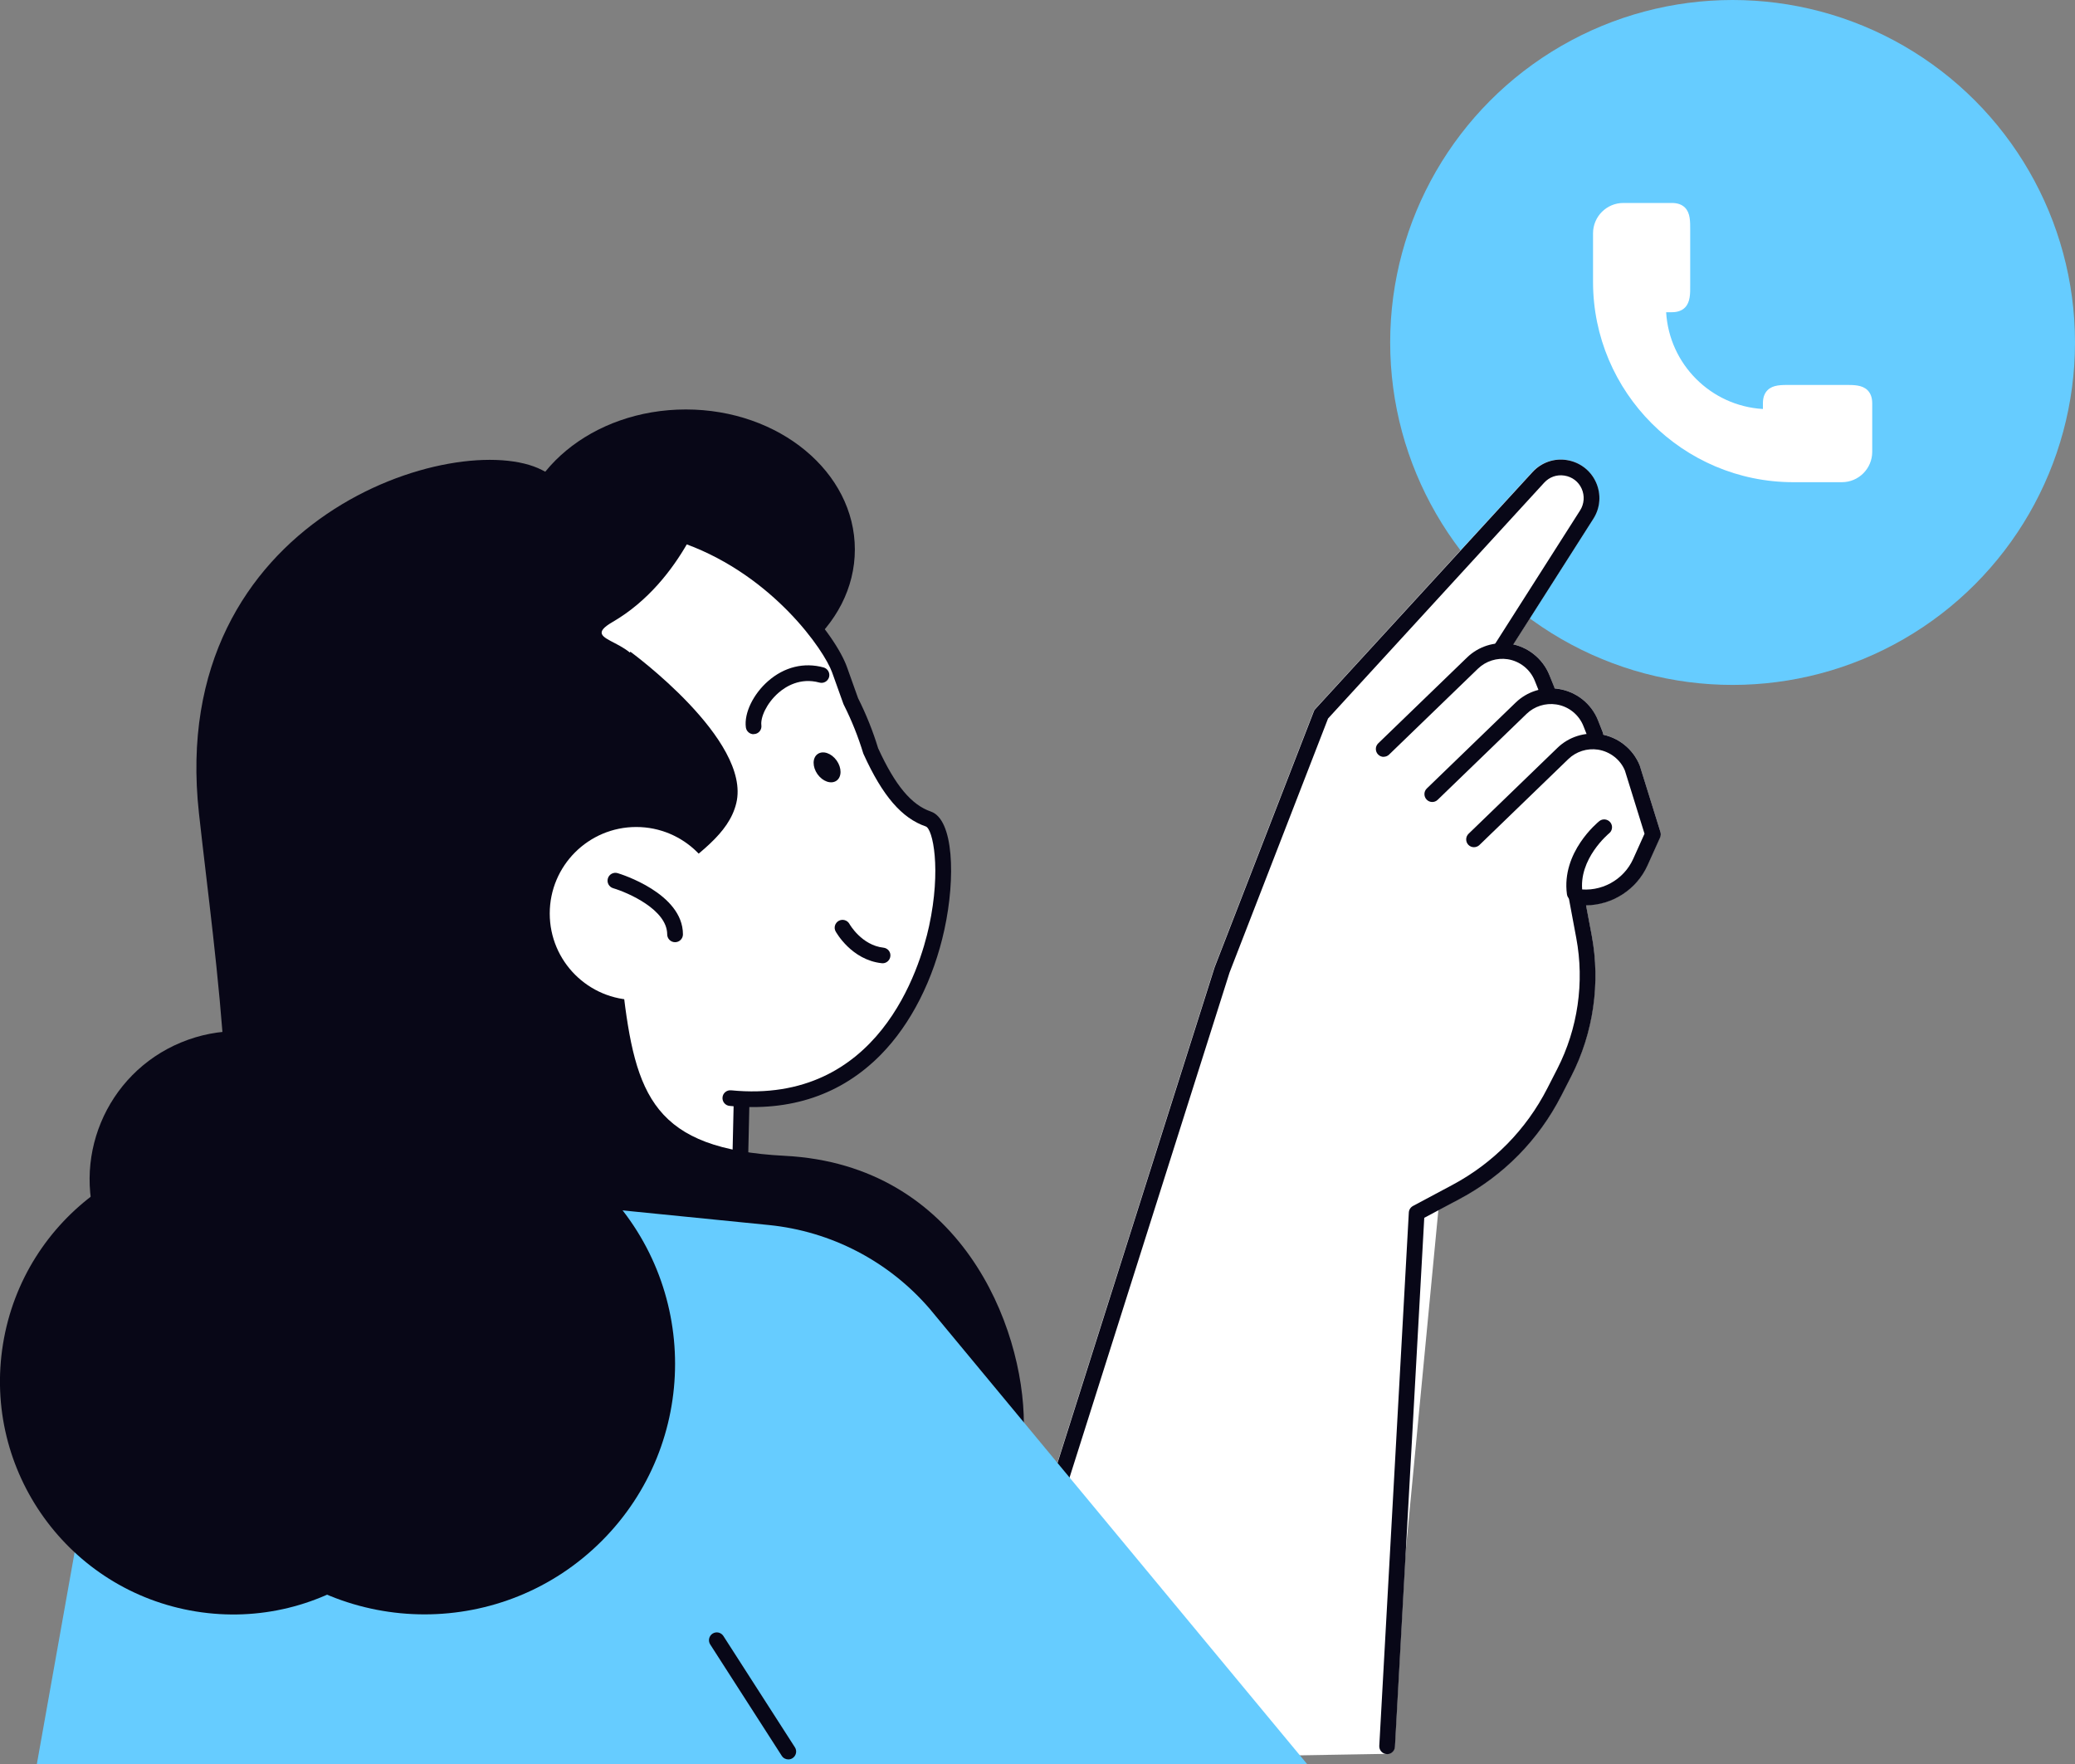
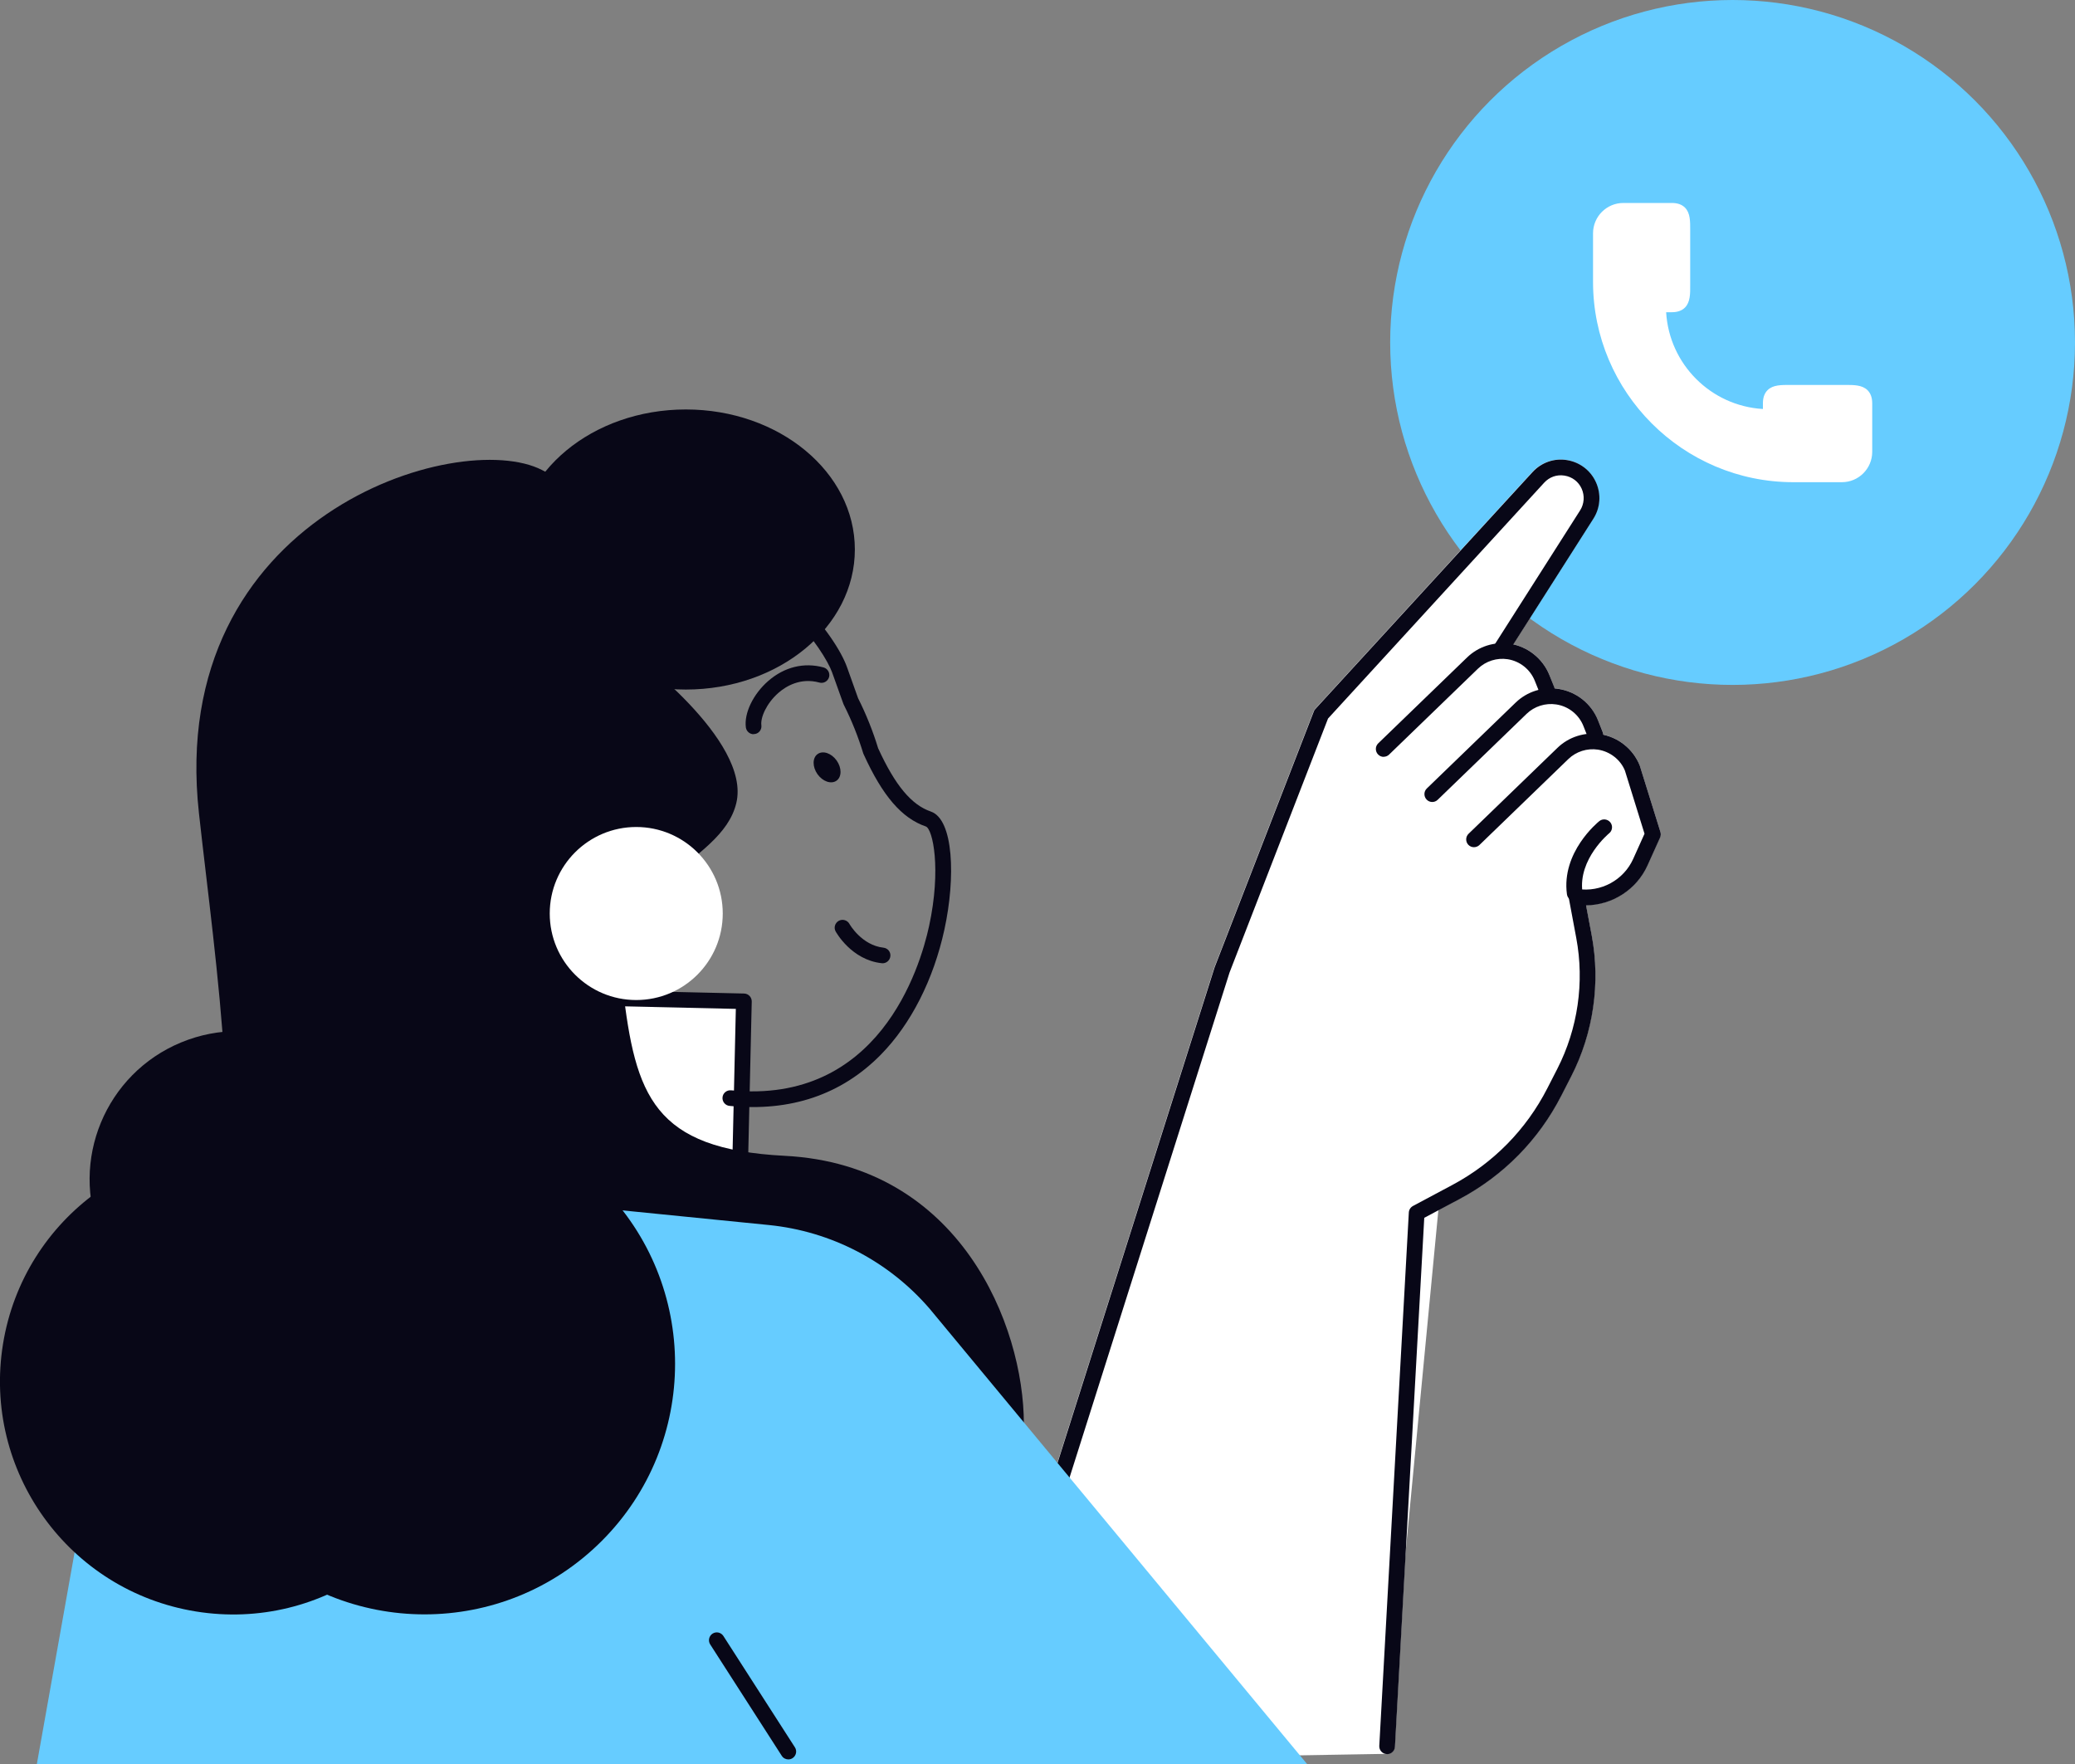
<svg xmlns="http://www.w3.org/2000/svg" id="Ebene_1" data-name="Ebene 1" viewBox="0 0 264.82 225.12">
  <rect x="0" y="0" width="264.82" height="225.12" fill="#808080" stroke="none" />
  <defs>
    <style>
      .cls-1 {
        fill: #fff;
      }

      .cls-2 {
        fill: #080717;
      }

      .cls-3 {
        fill: #6cf;
      }
    </style>
  </defs>
  <circle class="cls-3" cx="221.12" cy="43.7" r="43.7" />
  <path class="cls-1" d="m211.9,106.14l-2.64-8.48c-.8-2-2.56-3.46-4.65-3.91,0-.11-.02-.22-.06-.32l-.62-1.54c-.85-2.11-2.77-3.64-5.02-3.99-.18-.03-.36-.04-.54-.05-.01-.06,0-.13-.03-.19l-.61-1.54c-.8-1.99-2.54-3.44-4.62-3.9l10.21-16.03c.9-1.41,1.02-3.15.33-4.67-.68-1.51-2.07-2.56-3.7-2.82-1.63-.26-3.28.31-4.39,1.53l-27.71,30.22c-.08.09-.15.2-.2.31l-12.66,32.65-22.84,72.06-8.42,27.93c-.09.31-.03.64.16.89.19.25.48.4.8.4h.02l52.32-.89c.52,0,.95-.42.98-.94l3.74-67.5,4.53-2.41c5.6-2.98,10.08-7.55,12.97-13.19l1.27-2.48c2.82-5.51,3.74-11.89,2.6-17.97l-.72-3.82c3.34-.02,6.45-1.99,7.85-5.11l1.6-3.55c.1-.22.12-.47.04-.71Z" />
  <g>
    <path class="cls-1" d="m187.67,88.92l14.82-23.26c.71-1.12.81-2.52.26-3.72h0c-1.16-2.55-4.55-3.09-6.44-1.02l-27.71,30.22-12.64,32.59-22.83,72.05,54.54-106.86Z" />
    <path class="cls-2" d="m133.13,196.78c-.1,0-.2-.02-.3-.05-.53-.17-.82-.73-.65-1.26l22.84-72.05,12.66-32.65c.04-.12.11-.22.2-.31l27.71-30.22c1.12-1.22,2.76-1.8,4.39-1.53,1.63.26,3.02,1.31,3.7,2.82.69,1.52.57,3.26-.33,4.67l-14.82,23.26c-.3.47-.92.6-1.38.31-.47-.3-.6-.92-.31-1.38l14.82-23.26c.53-.83.6-1.87.2-2.77-.41-.91-1.21-1.51-2.19-1.67-.99-.16-1.93.18-2.6.91l-27.58,30.09-12.57,32.41-22.81,71.99c-.13.43-.53.7-.95.7Z" />
  </g>
  <g>
    <path class="cls-1" d="m176.59,95.58l11.35-10.97c1.23-1.19,2.94-1.73,4.63-1.47h0c1.91.29,3.52,1.58,4.24,3.37l.61,1.54-20.84,7.54Z" />
    <path class="cls-2" d="m176.59,96.58c-.26,0-.52-.1-.72-.31-.38-.4-.37-1.03.02-1.41l11.35-10.97c1.45-1.4,3.49-2.05,5.48-1.74,2.25.35,4.17,1.88,5.02,3.99l.62,1.54c.21.51-.04,1.09-.56,1.3s-1.09-.04-1.3-.56l-.62-1.54c-.58-1.46-1.91-2.52-3.47-2.76-1.37-.21-2.78.24-3.78,1.2l-11.35,10.97c-.19.19-.45.28-.7.28Z" />
  </g>
  <g>
-     <path class="cls-1" d="m182.79,101.34l11.35-10.97c1.23-1.19,2.94-1.73,4.63-1.47h0c1.91.29,3.53,1.58,4.24,3.37l.61,1.54-20.84,7.54Z" />
+     <path class="cls-1" d="m182.79,101.34l11.35-10.97c1.23-1.19,2.94-1.73,4.63-1.47c1.91.29,3.53,1.58,4.24,3.37l.61,1.54-20.84,7.54Z" />
    <path class="cls-2" d="m182.79,102.34c-.26,0-.52-.1-.72-.31-.38-.4-.37-1.03.02-1.41l11.35-10.97c1.45-1.4,3.49-2.05,5.48-1.74,2.25.35,4.17,1.87,5.02,3.99l.61,1.54c.2.51-.05,1.09-.56,1.3-.51.2-1.09-.04-1.3-.56l-.61-1.54c-.58-1.46-1.91-2.52-3.47-2.75-1.37-.21-2.79.24-3.78,1.2l-11.35,10.97c-.19.19-.45.28-.7.28Z" />
  </g>
  <g>
    <path class="cls-1" d="m188.11,107.1l11.35-10.97c1.23-1.19,2.94-1.73,4.63-1.47h0c1.91.29,3.52,1.58,4.24,3.37l2.61,8.41-1.6,3.55c-1.41,3.14-4.75,4.96-8.16,4.43h0l.96,5.09c1.11,5.9.22,11.99-2.51,17.33l-1.27,2.48c-2.78,5.44-7.16,9.89-12.55,12.77l-5.02,2.68-3.77,68.06,11.08-115.72Z" />
    <path class="cls-2" d="m177.03,223.83s-.04,0-.06,0c-.55-.03-.97-.5-.94-1.05l3.77-68.06c.02-.35.22-.66.53-.83l5.02-2.68c5.23-2.79,9.43-7.06,12.13-12.34l1.27-2.48c2.62-5.12,3.48-11.04,2.42-16.69l-.95-5.09c-.06-.32.04-.65.26-.88.23-.23.55-.34.87-.29,2.96.45,5.87-1.13,7.09-3.85l1.44-3.2-2.5-8.05c-.56-1.39-1.89-2.44-3.44-2.68-1.37-.21-2.79.24-3.78,1.2l-11.35,10.97c-.4.38-1.03.37-1.41-.02-.38-.4-.37-1.03.02-1.41l11.35-10.97c1.44-1.4,3.49-2.05,5.48-1.74,2.25.35,4.17,1.87,5.02,3.99l2.64,8.48c.07.23.06.48-.04.71l-1.6,3.55c-1.4,3.11-4.51,5.08-7.85,5.11l.72,3.82c1.14,6.08.22,12.46-2.6,17.97l-1.27,2.48c-2.89,5.65-7.38,10.21-12.97,13.19l-4.53,2.41-3.74,67.5c-.03.53-.47.94-1,.94Z" />
  </g>
  <g>
    <path class="cls-1" d="m204.74,105.55s-4.43,3.55-3.77,8.42l3.77-8.42Z" />
    <path class="cls-2" d="m200.97,114.98c-.49,0-.92-.36-.99-.86-.73-5.38,3.94-9.18,4.13-9.34.43-.35,1.06-.27,1.41.16.34.43.27,1.06-.16,1.4h0s-3.98,3.27-3.4,7.51c.07.55-.31,1.05-.86,1.13-.05,0-.09,0-.14,0Z" />
  </g>
  <ellipse class="cls-2" cx="87.53" cy="70.12" rx="21.57" ry="17.87" />
  <g>
    <polygon class="cls-1" points="51.42 187.46 93.97 170.56 94.94 127.78 55.23 126.87 51.42 187.46" />
    <path class="cls-2" d="m51.42,188.46c-.21,0-.41-.06-.59-.19-.28-.2-.43-.53-.41-.87l3.81-60.59c.03-.54.5-.98,1.02-.94l39.71.91c.55.01.99.47.98,1.02l-.98,42.78c0,.4-.26.76-.63.91l-42.54,16.9c-.12.05-.24.07-.37.07Zm4.74-60.57l-3.65,58.05,40.46-16.08.94-41.12-37.75-.86Z" />
  </g>
  <g>
-     <path class="cls-1" d="m64.99,142.51c-9.13-2.91-17.28-9.29-22.32-18.51-10.19-18.61-3.6-41.29,14.19-51.57,29.2-16.86,48.19,7.14,50.28,13.05.49,1.38.96,2.72,1.44,4.01,1.05,2.07,1.89,4.2,2.54,6.35,2.02,4.44,4.25,7.62,7.35,8.68,4.73,1.62,2.17,38.31-25.27,35.61l-28.21,2.38Z" />
    <path class="cls-2" d="m64.99,143.51c-.1,0-.2-.02-.3-.05-9.77-3.11-17.9-9.85-22.89-18.98-10.38-18.96-3.98-42.21,14.57-52.92,11.06-6.39,21.79-7.73,31.91-4,11.06,4.08,18.36,13.46,19.82,17.58.48,1.36.95,2.68,1.41,3.95,1.04,2.07,1.9,4.22,2.56,6.39,2.17,4.74,4.25,7.23,6.73,8.08,2.91,1,3.17,8.43,1.73,15.05-1.39,6.39-4.27,12.06-8.11,15.97-5.03,5.11-11.53,7.31-19.31,6.54-.55-.05-.95-.54-.9-1.09.05-.55.54-.95,1.09-.9,18.82,1.85,24.1-15.56,25.27-20.94,1.58-7.29.48-12.42-.42-12.73-3.06-1.05-5.51-3.89-7.93-9.21-.02-.04-.03-.08-.05-.12-.64-2.1-1.47-4.19-2.48-6.19-.02-.03-.03-.07-.05-.11-.47-1.29-.95-2.64-1.44-4.02-.99-2.8-7.49-12.26-18.62-16.37-9.52-3.52-19.69-2.22-30.21,3.85-17.6,10.16-23.67,32.22-13.82,50.22,4.75,8.68,12.47,15.08,21.75,18.03.53.17.82.73.65,1.26-.14.43-.53.7-.95.7Z" />
  </g>
  <path class="cls-2" d="m50.21,66.01c12.05-6.59,26.08-6.19,37.67-.19-3.61.86-7.13,2.17-10.51,4.02-22.87,12.52-30,43.54-15.9,69.28.78,1.43,1.62,2.81,2.5,4.14-11.86-2.21-22.79-9.68-29.15-21.31-11.05-20.19-4.16-45.24,15.4-55.94Z" />
  <path class="cls-2" d="m90.48,63.21s-3.2,10.88-12.3,16.16c-4.81,2.79,4.41,1.91,3.7,7.63-5.3,42.85-8.71,50.95-8.71,50.95-.8,3.68-3.91,6.41-7.66,6.73l-11.3.97-3.55-10.37-5.76-44.67s23.18-33.45,45.58-27.41Z" />
  <path class="cls-2" d="m112.63,122.91s-.07,0-.11,0c-3.84-.42-5.79-3.91-5.87-4.05-.27-.48-.09-1.09.4-1.36.48-.26,1.09-.09,1.36.4.03.06,1.56,2.72,4.34,3.03.55.06.95.55.88,1.1-.06.51-.49.89-.99.89Z" />
  <path class="cls-2" d="m96.18,93.69c-.49,0-.92-.36-.99-.87-.24-1.81.93-4.24,2.84-5.91,2.07-1.81,4.59-2.42,7.08-1.74.53.15.84.7.7,1.23-.15.53-.7.85-1.23.7-2.47-.68-4.34.53-5.23,1.31-1.53,1.34-2.31,3.15-2.18,4.14.07.55-.31,1.05-.86,1.12-.04,0-.09,0-.13,0Z" />
  <path class="cls-2" d="m104.33,98.79c.67.94,1.75,1.31,2.43.83.68-.48.68-1.63.02-2.57-.67-.94-1.75-1.31-2.43-.83-.68.48-.68,1.63-.02,2.57Z" />
  <path class="cls-2" d="m80.45,83.16s15.46,11.27,13.52,19.32c-1.93,8.05-16.1,9.66-14.49,23.51s3.91,20.64,20.68,21.5c22.37,1.15,30.51,21.65,30.51,34.2s-57.31-18.35-57.31-18.35c0,0-19.64-20.29,7.08-80.17Z" />
  <path class="cls-2" d="m69.18,59.98c-10.63-5.47-47.98,5.8-43.79,43.79,2.08,18.89,6.44,47.33.64,56.99-5.8,9.66-20.93,19.96-13.52,27.69,7.41,7.73,47.98,12.24,53.45,6.44,5.47-5.8,23.83-24.79,2.9-59.89-20.93-35.1.64-52.48,2.9-53.77,2.25-1.29,13.01-13.22-2.58-21.25Z" />
  <circle class="cls-1" cx="81.2" cy="116.57" r="11.04" />
-   <path class="cls-2" d="m86.15,120.23c-.55,0-1-.45-1-1,0-3.14-4.98-5.32-6.9-5.89-.53-.16-.83-.72-.67-1.25.16-.53.71-.83,1.25-.67.34.1,8.33,2.56,8.33,7.81,0,.55-.45,1-1,1Z" />
  <path class="cls-3" d="m4.7,225.12l8.46-47.44c2.95-16.55,18.15-28.04,34.88-26.37l50.08,5.01c7.97.8,15.32,4.63,20.54,10.7l48.18,58.11H4.7Z" />
  <circle class="cls-2" cx="54.18" cy="174.04" r="31.97" transform="translate(-107.19 89.28) rotate(-45)" />
  <circle class="cls-2" cx="29.75" cy="176.25" r="29.75" transform="translate(-148.99 177.39) rotate(-80.78)" />
  <circle class="cls-2" cx="30.34" cy="150.49" r="18.9" transform="translate(-55.28 23.06) rotate(-22.5)" />
  <path class="cls-2" d="m100.61,224.51c-.33,0-.65-.16-.84-.46l-9.13-14.21c-.3-.46-.16-1.08.3-1.38.47-.3,1.08-.16,1.38.3l9.13,14.21c.3.46.16,1.08-.3,1.38-.17.11-.35.16-.54.16Z" />
  <path class="cls-1" d="m238.34,49.79c-.69-.68-1.75-.67-2.88-.67h-.4s-6.6,0-6.6,0c-1.12,0-2.19-.02-2.88.67-.39.39-.59.95-.59,1.66v.74c-6.64-.39-11.96-5.71-12.35-12.35h.74c.71,0,1.27-.2,1.66-.59.68-.69.68-1.75.67-2.88v-.4s0-6.6,0-6.6c0-1.12.02-2.19-.67-2.88-.39-.39-.95-.59-1.66-.59h-6.2c-2.14,0-3.87,1.74-3.87,3.87v6.2c0,14.09,11.47,25.56,25.56,25.56h6.2c2.14,0,3.87-1.74,3.87-3.87v-6.2c0-.71-.2-1.27-.59-1.66Z" />
</svg>